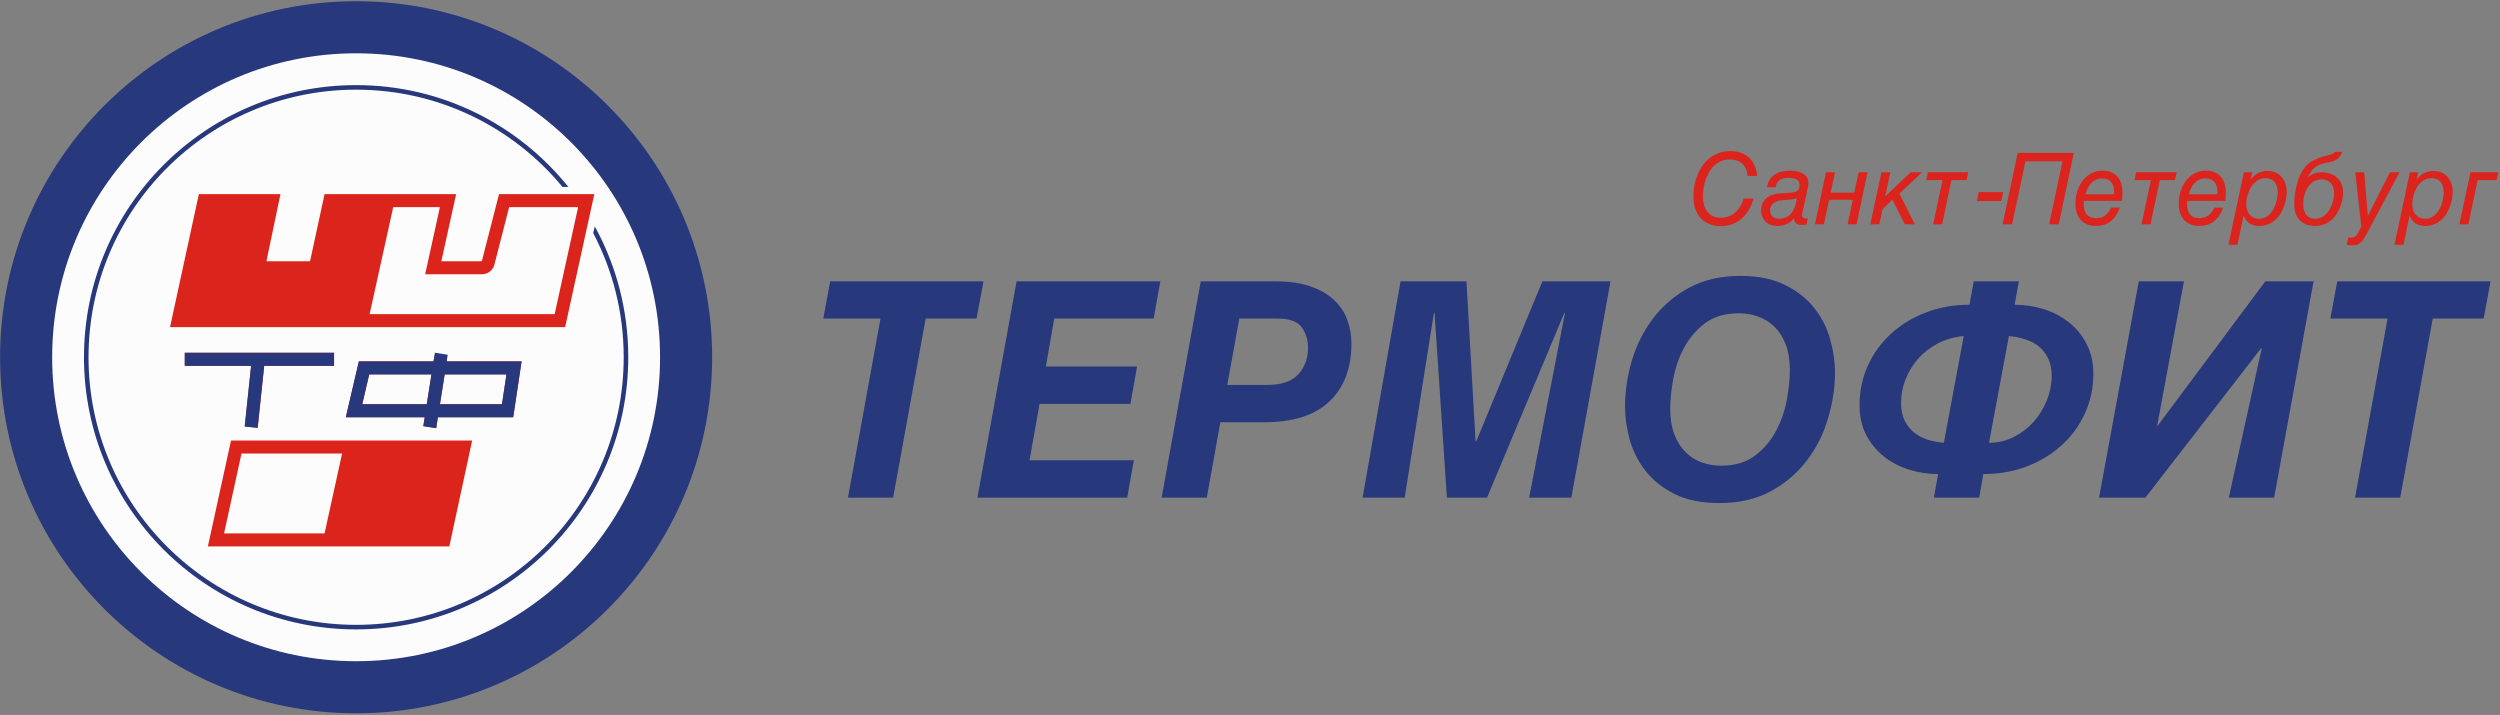
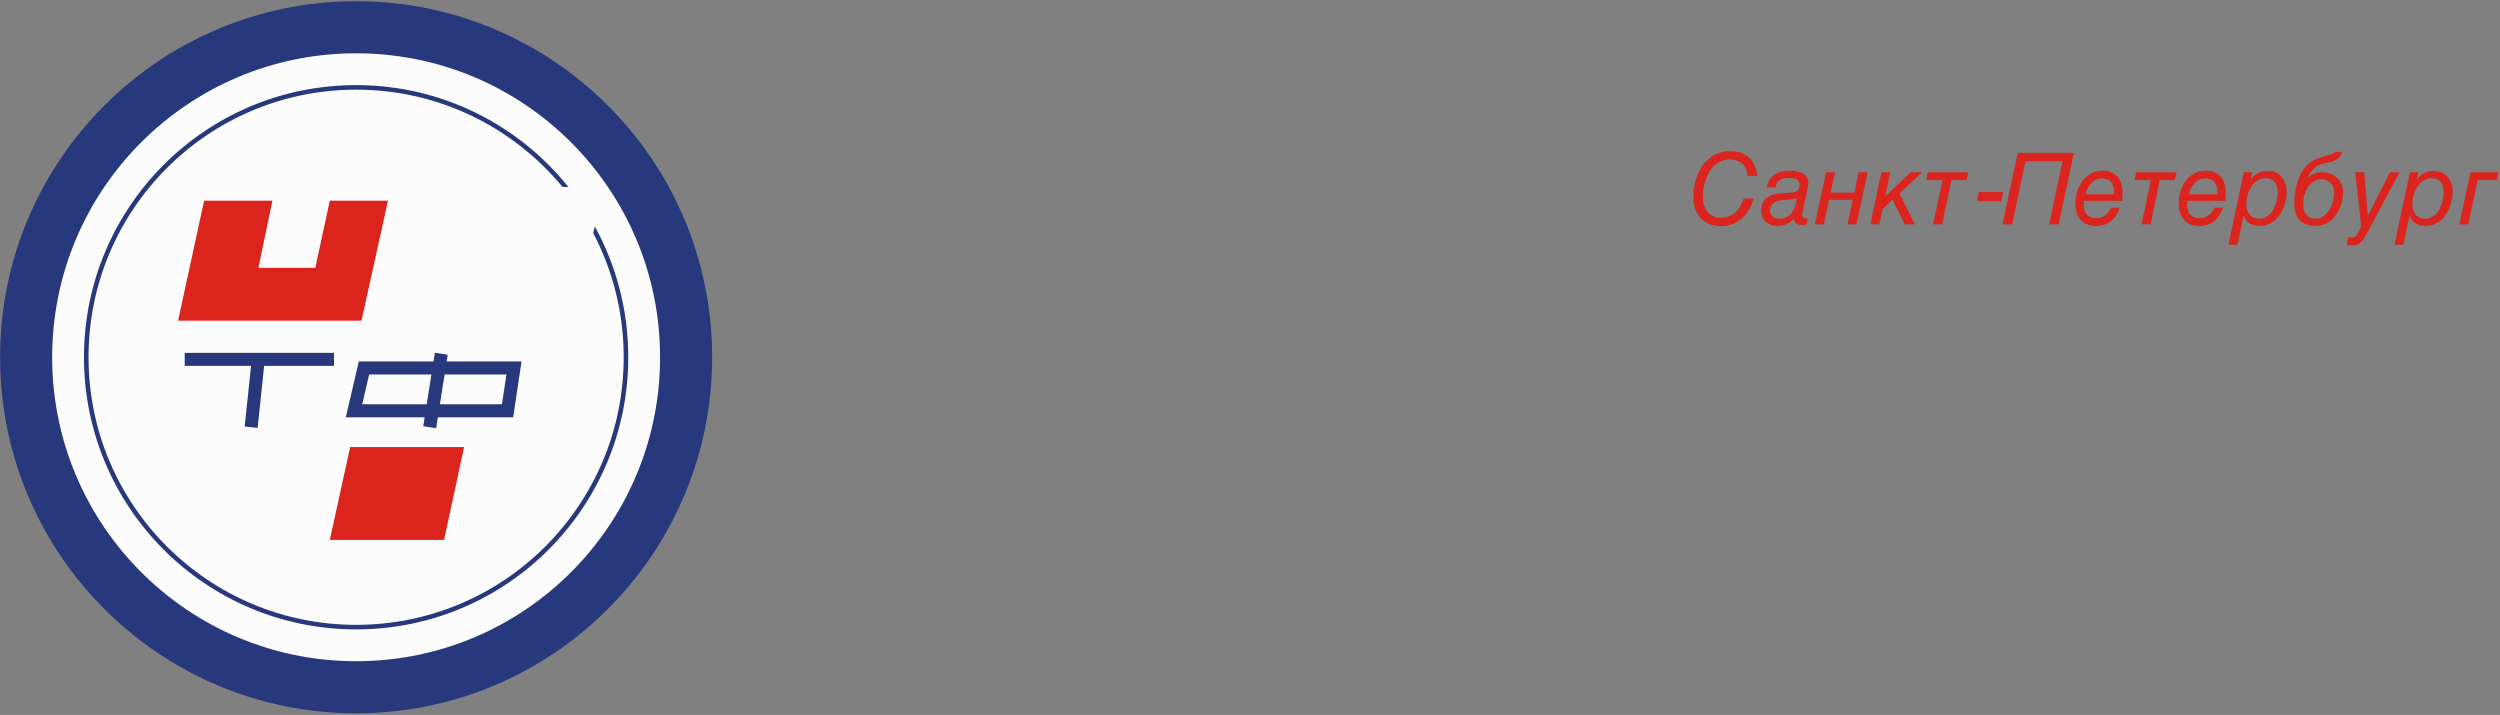
<svg xmlns="http://www.w3.org/2000/svg" width="549" height="157" viewBox="0 0 549 157" fill="none">
  <rect x="0" y="0" width="549" height="157" fill="#808080" stroke="none" />
-   <path d="M182.308 61.782H215.972L214.453 69.956H203.275L196.135 109.274H186.217L193.357 69.956H180.789L182.308 61.782ZM248.99 101.068L247.536 109.274H214.647L223.241 61.782H254.805L253.351 69.956H231.511L229.67 80.488H249.7L248.246 88.694H228.281L226.084 101.068H248.99ZM267.986 92.732L265.014 109.274H255.096L263.689 61.782H280.037C283.117 61.782 285.712 62.159 287.823 62.913C289.955 63.645 291.678 64.647 292.992 65.918C294.327 67.167 295.286 68.621 295.867 70.279C296.47 71.916 296.772 73.639 296.772 75.448C296.772 80.854 295.167 85.086 291.958 88.145C288.749 91.203 283.935 92.732 277.517 92.732H267.986ZM278.324 84.526C281.469 84.526 283.741 83.74 285.141 82.168C286.541 80.574 287.241 78.668 287.241 76.45C287.241 74.662 286.778 73.133 285.852 71.862C284.926 70.591 283.138 69.956 280.489 69.956H272.154L269.505 84.526H278.324ZM326.559 109.274H317.739L315.025 68.664H314.896L308.467 109.274H299.227L307.562 61.782H322.036L324.039 96.965H324.168L338.706 61.782H353.665L345.071 109.274H335.799L343.682 68.664H343.552L326.559 109.274ZM402.965 81.748C402.965 85.129 402.448 88.532 401.414 91.957C400.402 95.382 398.841 98.462 396.73 101.197C394.641 103.932 392.013 106.161 388.847 107.884C385.681 109.607 381.944 110.469 377.636 110.469C373.673 110.469 370.357 109.801 367.686 108.466C365.037 107.109 362.904 105.397 361.289 103.329C359.695 101.24 358.554 98.957 357.864 96.48C357.197 93.982 356.863 91.591 356.863 89.308C356.863 85.905 357.369 82.502 358.381 79.099C359.415 75.674 360.977 72.594 363.066 69.859C365.155 67.124 367.783 64.894 370.949 63.171C374.137 61.448 377.884 60.587 382.192 60.587C386.133 60.587 389.429 61.265 392.078 62.622C394.748 63.958 396.891 65.67 398.507 67.759C400.122 69.827 401.264 72.11 401.931 74.608C402.621 77.085 402.965 79.465 402.965 81.748ZM377.96 102.263C380.996 102.263 383.484 101.52 385.422 100.034C387.382 98.548 388.922 96.728 390.042 94.574C391.184 92.42 391.97 90.137 392.401 87.725C392.832 85.312 393.047 83.169 393.047 81.296C393.047 79.099 392.745 77.214 392.142 75.642C391.539 74.07 390.721 72.777 389.687 71.765C388.653 70.753 387.458 70.01 386.101 69.536C384.766 69.04 383.355 68.793 381.869 68.793C378.832 68.793 376.333 69.536 374.373 71.022C372.435 72.508 370.895 74.328 369.754 76.482C368.634 78.614 367.858 80.897 367.427 83.331C366.997 85.743 366.781 87.886 366.781 89.76C366.781 91.936 367.083 93.809 367.686 95.382C368.289 96.954 369.107 98.257 370.141 99.291C371.175 100.303 372.36 101.057 373.695 101.552C375.052 102.026 376.473 102.263 377.96 102.263ZM459.697 82.071C459.697 85.172 459.083 88.069 457.855 90.762C456.627 93.454 454.926 95.791 452.75 97.772C450.597 99.732 448.044 101.283 445.094 102.425C442.165 103.544 438.977 104.104 435.531 104.104L434.626 109.274H424.676L425.613 104.104C423.437 104.104 421.316 103.781 419.248 103.135C417.18 102.489 415.339 101.531 413.723 100.26C412.108 98.968 410.805 97.385 409.814 95.511C408.845 93.615 408.361 91.429 408.361 88.952C408.361 85.851 408.974 82.954 410.202 80.262C411.43 77.57 413.12 75.243 415.274 73.284C417.428 71.302 419.97 69.751 422.899 68.631C425.849 67.49 429.048 66.919 432.494 66.919L433.431 61.782H443.349L442.412 66.919C444.609 66.919 446.741 67.242 448.809 67.888C450.877 68.534 452.718 69.504 454.334 70.796C455.949 72.067 457.241 73.65 458.21 75.545C459.201 77.419 459.697 79.594 459.697 82.071ZM436.791 97.223C438.772 97.223 440.603 96.792 442.283 95.931C443.963 95.069 445.417 93.949 446.644 92.571C447.872 91.171 448.831 89.599 449.52 87.854C450.209 86.088 450.554 84.322 450.554 82.556C450.554 81.048 450.295 79.766 449.778 78.711C449.261 77.634 448.572 76.751 447.711 76.062C446.849 75.373 445.848 74.856 444.706 74.511C443.586 74.145 442.401 73.908 441.152 73.8L436.791 97.223ZM431.234 73.8C429.145 73.994 427.249 74.533 425.548 75.416C423.868 76.299 422.425 77.419 421.219 78.776C420.034 80.133 419.108 81.651 418.44 83.331C417.794 85.011 417.471 86.734 417.471 88.5C417.471 90.008 417.73 91.289 418.246 92.345C418.763 93.4 419.453 94.272 420.314 94.962C421.176 95.651 422.166 96.178 423.286 96.545C424.428 96.889 425.623 97.115 426.872 97.223L431.234 73.8ZM473.718 93.475H473.847L497.464 61.782H508.06L499.402 109.274H489.451L496.688 76.45H496.559L471.133 109.274H460.957L469.679 61.782H479.598L473.718 93.475ZM513.262 61.782H546.926L545.407 69.956H534.229L527.089 109.274H517.171L524.311 69.956H511.743L513.262 61.782Z" fill="#27387C" />
  <path d="M383.759 38.642C383.717 38.03 383.592 37.496 383.386 37.041C383.179 36.586 382.905 36.209 382.564 35.91C382.222 35.611 381.82 35.387 381.358 35.237C380.903 35.088 380.397 35.013 379.843 35.013C379.16 35.013 378.537 35.134 377.975 35.376C377.42 35.611 376.925 35.931 376.491 36.337C376.057 36.735 375.68 37.205 375.36 37.745C375.04 38.279 374.777 38.848 374.57 39.453C374.364 40.05 374.211 40.662 374.111 41.288C374.012 41.907 373.962 42.509 373.962 43.092C373.962 43.747 374.037 44.362 374.186 44.938C374.336 45.508 374.57 46.006 374.891 46.433C375.211 46.859 375.616 47.197 376.107 47.446C376.605 47.696 377.203 47.82 377.9 47.82C378.569 47.82 379.17 47.71 379.704 47.489C380.245 47.269 380.721 46.97 381.134 46.593C381.547 46.209 381.899 45.76 382.19 45.248C382.489 44.736 382.728 44.188 382.905 43.604H385.072C384.844 44.465 384.517 45.266 384.09 46.006C383.67 46.746 383.158 47.386 382.553 47.927C381.949 48.467 381.258 48.891 380.483 49.197C379.707 49.503 378.854 49.656 377.922 49.656C376.968 49.656 376.114 49.503 375.36 49.197C374.613 48.891 373.98 48.457 373.46 47.895C372.941 47.333 372.546 46.653 372.276 45.856C372.005 45.059 371.87 44.17 371.87 43.188C371.87 42.349 371.945 41.52 372.094 40.702C372.251 39.883 372.482 39.104 372.788 38.364C373.094 37.617 373.471 36.927 373.919 36.294C374.375 35.661 374.901 35.116 375.499 34.661C376.097 34.199 376.765 33.836 377.505 33.572C378.252 33.309 379.071 33.178 379.96 33.178C380.892 33.178 381.71 33.316 382.415 33.594C383.126 33.871 383.727 34.255 384.218 34.746C384.709 35.237 385.09 35.817 385.36 36.486C385.63 37.148 385.798 37.866 385.862 38.642H383.759ZM390.728 48.033C391.333 48.033 391.856 47.923 392.297 47.703C392.738 47.482 393.112 47.176 393.418 46.785C393.731 46.386 393.98 45.91 394.165 45.355C394.357 44.8 394.506 44.184 394.613 43.508C394.314 43.644 393.877 43.74 393.3 43.797C392.724 43.846 392.062 43.903 391.315 43.967C390.497 44.045 389.857 44.28 389.394 44.672C388.939 45.063 388.711 45.572 388.711 46.198C388.711 46.518 388.765 46.795 388.871 47.03C388.978 47.258 389.12 47.446 389.298 47.596C389.483 47.745 389.697 47.856 389.939 47.927C390.188 47.998 390.451 48.033 390.728 48.033ZM395.904 46.24C395.847 46.489 395.805 46.699 395.776 46.87C395.748 47.041 395.734 47.176 395.734 47.276C395.734 47.468 395.801 47.631 395.936 47.767C396.072 47.902 396.271 47.969 396.534 47.969C396.612 47.969 396.687 47.966 396.758 47.959C396.836 47.952 396.915 47.941 396.993 47.927L396.715 49.325C396.538 49.346 396.356 49.364 396.171 49.378C395.993 49.4 395.815 49.41 395.638 49.41C395.296 49.41 395.019 49.36 394.805 49.261C394.592 49.168 394.421 49.051 394.293 48.909C394.165 48.759 394.072 48.603 394.015 48.439C393.958 48.268 393.919 48.112 393.898 47.969H393.845C393.809 48.076 393.706 48.222 393.535 48.407C393.371 48.585 393.144 48.766 392.852 48.951C392.56 49.129 392.205 49.282 391.785 49.41C391.365 49.545 390.881 49.613 390.333 49.613C389.679 49.613 389.124 49.51 388.669 49.303C388.213 49.097 387.843 48.834 387.559 48.514C387.274 48.186 387.068 47.827 386.94 47.436C386.812 47.044 386.748 46.66 386.748 46.283C386.748 45.643 386.851 45.095 387.057 44.64C387.27 44.177 387.555 43.793 387.911 43.487C388.267 43.181 388.683 42.946 389.159 42.783C389.643 42.619 390.152 42.519 390.686 42.484L393.343 42.313C393.72 42.285 394.026 42.228 394.261 42.142C394.503 42.05 394.691 41.932 394.826 41.79C394.962 41.648 395.054 41.481 395.104 41.288C395.154 41.096 395.179 40.883 395.179 40.648C395.179 40.058 394.965 39.645 394.538 39.41C394.119 39.175 393.51 39.058 392.713 39.058C391.909 39.058 391.265 39.229 390.782 39.57C390.305 39.905 390.024 40.424 389.939 41.128H388.039C388.131 40.481 388.323 39.926 388.615 39.464C388.914 39.001 389.284 38.624 389.725 38.332C390.166 38.033 390.661 37.816 391.209 37.681C391.764 37.546 392.343 37.478 392.948 37.478C393.411 37.478 393.887 37.514 394.378 37.585C394.869 37.656 395.317 37.792 395.723 37.991C396.128 38.19 396.459 38.468 396.715 38.823C396.979 39.179 397.11 39.641 397.11 40.211C397.11 40.502 397.075 40.815 397.004 41.15C396.94 41.477 396.851 41.9 396.737 42.42L395.904 46.24ZM400.984 37.831H402.959L401.998 42.313H407.196L408.156 37.831H410.12L407.697 49.261H405.734L406.865 43.882H401.667L400.525 49.261H398.562L400.984 37.831ZM413.151 37.831H415.125L414.005 43.071H414.047L419.586 37.831H422.094L417.11 42.505L420.483 49.261H418.295L415.584 43.839L413.418 45.92L412.692 49.261H410.728L413.151 37.831ZM426.577 39.538H422.991L423.343 37.831H432.233L431.87 39.538H428.54L426.491 49.261H424.517L426.577 39.538ZM434.538 42.185H439.896L439.479 44.159H434.122L434.538 42.185ZM443.087 33.572H455.413L452.094 49.261H449.992L452.927 35.408H444.794L441.859 49.261H439.768L443.087 33.572ZM464.261 42.665V42.132C464.261 41.584 464.186 41.121 464.036 40.744C463.894 40.367 463.698 40.065 463.449 39.837C463.208 39.602 462.93 39.435 462.617 39.336C462.304 39.236 461.977 39.186 461.635 39.186C461.13 39.186 460.678 39.279 460.28 39.464C459.881 39.648 459.529 39.901 459.223 40.221C458.924 40.534 458.672 40.904 458.465 41.331C458.259 41.751 458.099 42.196 457.985 42.665H464.261ZM457.676 44.106C457.64 44.227 457.615 44.348 457.601 44.469C457.594 44.59 457.59 44.721 457.59 44.864C457.59 45.333 457.644 45.757 457.75 46.134C457.857 46.511 458.021 46.831 458.241 47.094C458.469 47.35 458.754 47.55 459.095 47.692C459.437 47.834 459.846 47.905 460.322 47.905C460.735 47.905 461.109 47.848 461.443 47.735C461.777 47.621 462.076 47.464 462.34 47.265C462.603 47.059 462.838 46.813 463.044 46.529C463.25 46.244 463.435 45.931 463.599 45.59H465.509C465.068 46.884 464.41 47.88 463.535 48.578C462.667 49.268 461.546 49.613 460.173 49.613C459.476 49.613 458.853 49.495 458.305 49.261C457.765 49.033 457.302 48.709 456.918 48.29C456.541 47.863 456.253 47.35 456.054 46.753C455.854 46.148 455.755 45.476 455.755 44.736C455.755 44.11 455.815 43.498 455.936 42.9C456.057 42.295 456.231 41.726 456.459 41.193C456.694 40.652 456.982 40.154 457.324 39.698C457.665 39.243 458.056 38.852 458.497 38.524C458.939 38.197 459.426 37.941 459.96 37.756C460.493 37.571 461.073 37.478 461.699 37.478C462.354 37.478 462.916 37.564 463.385 37.735C463.862 37.898 464.264 38.119 464.591 38.396C464.919 38.667 465.178 38.973 465.37 39.314C465.57 39.656 465.723 40.001 465.829 40.349C465.936 40.698 466.007 41.036 466.043 41.363C466.078 41.683 466.096 41.961 466.096 42.196C466.096 42.445 466.093 42.662 466.086 42.847C466.086 43.032 466.078 43.199 466.064 43.348C466.057 43.491 466.046 43.622 466.032 43.743C466.025 43.864 466.018 43.985 466.011 44.106H457.676ZM472.339 39.538H468.754L469.106 37.831H477.996L477.633 39.538H474.303L472.254 49.261H470.28L472.339 39.538ZM486.95 42.665V42.132C486.95 41.584 486.875 41.121 486.726 40.744C486.583 40.367 486.388 40.065 486.139 39.837C485.897 39.602 485.619 39.435 485.306 39.336C484.993 39.236 484.666 39.186 484.325 39.186C483.819 39.186 483.368 39.279 482.969 39.464C482.571 39.648 482.219 39.901 481.913 40.221C481.614 40.534 481.361 40.904 481.155 41.331C480.948 41.751 480.788 42.196 480.675 42.665H486.95ZM480.365 44.106C480.33 44.227 480.305 44.348 480.29 44.469C480.283 44.59 480.28 44.721 480.28 44.864C480.28 45.333 480.333 45.757 480.44 46.134C480.547 46.511 480.71 46.831 480.931 47.094C481.158 47.35 481.443 47.55 481.784 47.692C482.126 47.834 482.535 47.905 483.012 47.905C483.424 47.905 483.798 47.848 484.132 47.735C484.467 47.621 484.766 47.464 485.029 47.265C485.292 47.059 485.527 46.813 485.733 46.529C485.94 46.244 486.125 45.931 486.288 45.59H488.199C487.757 46.884 487.099 47.88 486.224 48.578C485.356 49.268 484.236 49.613 482.862 49.613C482.165 49.613 481.543 49.495 480.995 49.261C480.454 49.033 479.992 48.709 479.607 48.29C479.23 47.863 478.942 47.35 478.743 46.753C478.544 46.148 478.444 45.476 478.444 44.736C478.444 44.11 478.505 43.498 478.625 42.9C478.746 42.295 478.921 41.726 479.148 41.193C479.383 40.652 479.671 40.154 480.013 39.698C480.354 39.243 480.746 38.852 481.187 38.524C481.628 38.197 482.115 37.941 482.649 37.756C483.183 37.571 483.762 37.478 484.389 37.478C485.043 37.478 485.605 37.564 486.075 37.735C486.551 37.898 486.953 38.119 487.281 38.396C487.608 38.667 487.868 38.973 488.06 39.314C488.259 39.656 488.412 40.001 488.519 40.349C488.625 40.698 488.697 41.036 488.732 41.363C488.768 41.683 488.786 41.961 488.786 42.196C488.786 42.445 488.782 42.662 488.775 42.847C488.775 43.032 488.768 43.199 488.754 43.348C488.746 43.491 488.736 43.622 488.722 43.743C488.714 43.864 488.707 43.985 488.7 44.106H480.365ZM492.756 37.831H494.591L494.26 39.336H494.303C494.545 39.051 494.794 38.798 495.05 38.578C495.313 38.35 495.591 38.161 495.883 38.012C496.181 37.856 496.498 37.738 496.832 37.66C497.167 37.582 497.533 37.542 497.932 37.542C498.48 37.542 498.963 37.614 499.383 37.756C499.81 37.898 500.18 38.09 500.493 38.332C500.806 38.567 501.069 38.841 501.283 39.154C501.496 39.46 501.667 39.784 501.795 40.125C501.923 40.467 502.016 40.812 502.073 41.16C502.129 41.502 502.158 41.826 502.158 42.132C502.158 42.544 502.115 43.017 502.03 43.551C501.944 44.078 501.806 44.618 501.614 45.173C501.422 45.728 501.169 46.273 500.856 46.806C500.55 47.333 500.173 47.806 499.725 48.225C499.276 48.638 498.75 48.973 498.145 49.229C497.548 49.485 496.864 49.613 496.096 49.613C495.278 49.613 494.581 49.431 494.004 49.069C493.428 48.699 493.005 48.13 492.734 47.361H492.692L491.336 53.764H489.362L492.756 37.831ZM493.279 44.864C493.279 45.355 493.346 45.796 493.481 46.187C493.624 46.578 493.819 46.913 494.068 47.19C494.317 47.461 494.613 47.671 494.954 47.82C495.303 47.962 495.683 48.033 496.096 48.033C496.601 48.033 497.053 47.937 497.451 47.745C497.85 47.546 498.202 47.286 498.508 46.966C498.814 46.639 499.07 46.273 499.276 45.867C499.49 45.454 499.664 45.035 499.799 44.608C499.935 44.181 500.031 43.764 500.088 43.359C500.152 42.953 500.184 42.59 500.184 42.27C500.184 41.751 500.12 41.296 499.991 40.904C499.871 40.506 499.693 40.175 499.458 39.912C499.223 39.648 498.938 39.453 498.604 39.325C498.277 39.19 497.907 39.122 497.494 39.122C497.025 39.122 496.591 39.211 496.192 39.389C495.801 39.56 495.449 39.791 495.136 40.083C494.823 40.374 494.549 40.716 494.314 41.107C494.086 41.491 493.894 41.897 493.737 42.324C493.588 42.743 493.474 43.174 493.396 43.615C493.318 44.049 493.279 44.465 493.279 44.864ZM514.335 33.348C514.228 33.676 514.09 33.971 513.919 34.234C513.755 34.49 513.549 34.714 513.3 34.907C513.051 35.099 512.752 35.259 512.403 35.387C512.062 35.515 511.656 35.614 511.187 35.686C510.589 35.792 510.077 35.92 509.65 36.07C509.223 36.212 508.846 36.404 508.519 36.646C508.198 36.881 507.903 37.18 507.633 37.542C507.362 37.905 507.081 38.357 506.79 38.898H506.832C507.11 38.684 507.37 38.51 507.611 38.375C507.853 38.233 508.092 38.122 508.327 38.044C508.568 37.966 508.817 37.913 509.074 37.884C509.337 37.849 509.625 37.831 509.938 37.831C510.457 37.831 510.988 37.913 511.528 38.076C512.076 38.24 512.574 38.499 513.022 38.855C513.471 39.211 513.837 39.673 514.122 40.243C514.406 40.805 514.549 41.488 514.549 42.292C514.549 42.633 514.509 43.053 514.431 43.551C514.353 44.042 514.221 44.558 514.036 45.099C513.851 45.639 513.602 46.18 513.289 46.721C512.983 47.261 512.599 47.745 512.137 48.172C511.674 48.599 511.126 48.948 510.493 49.218C509.867 49.481 509.138 49.613 508.305 49.613C507.75 49.613 507.202 49.531 506.662 49.367C506.128 49.204 505.648 48.937 505.221 48.567C504.801 48.19 504.463 47.699 504.207 47.094C503.951 46.489 503.823 45.746 503.823 44.864C503.823 44.366 503.848 43.828 503.898 43.252C503.954 42.669 504.043 42.075 504.164 41.47C504.285 40.858 504.442 40.253 504.634 39.656C504.833 39.051 505.079 38.482 505.37 37.948C505.662 37.407 506 36.916 506.384 36.475C506.775 36.034 507.224 35.671 507.729 35.387C508.134 35.159 508.533 34.967 508.924 34.81C509.323 34.654 509.7 34.522 510.055 34.416C510.411 34.309 510.742 34.22 511.048 34.149C511.354 34.071 511.621 33.996 511.848 33.925C512.083 33.846 512.272 33.764 512.414 33.679C512.563 33.594 512.656 33.483 512.692 33.348H514.335ZM509.831 39.378C509.205 39.378 508.64 39.531 508.134 39.837C507.636 40.136 507.213 40.538 506.864 41.043C506.516 41.541 506.249 42.117 506.064 42.772C505.879 43.426 505.787 44.11 505.787 44.821C505.787 45.839 506.014 46.628 506.47 47.19C506.925 47.752 507.587 48.033 508.455 48.033C508.96 48.033 509.412 47.934 509.81 47.735C510.208 47.535 510.561 47.276 510.867 46.956C511.172 46.635 511.432 46.273 511.646 45.867C511.866 45.461 512.044 45.052 512.179 44.64C512.322 44.227 512.425 43.832 512.489 43.455C512.553 43.071 512.585 42.74 512.585 42.462C512.585 41.964 512.517 41.523 512.382 41.139C512.247 40.755 512.055 40.431 511.806 40.168C511.564 39.905 511.272 39.709 510.931 39.581C510.596 39.446 510.23 39.378 509.831 39.378ZM517.217 37.831H519.18L519.97 47.318H520.013L524.837 37.831H526.939L519.81 51.203C519.618 51.552 519.426 51.886 519.234 52.206C519.049 52.534 518.835 52.822 518.593 53.071C518.351 53.32 518.067 53.519 517.74 53.668C517.412 53.818 517.017 53.892 516.555 53.892C516.149 53.892 515.74 53.85 515.328 53.764L515.701 52.121C515.964 52.164 516.228 52.185 516.491 52.185C516.711 52.185 516.9 52.139 517.056 52.046C517.22 51.954 517.359 51.84 517.473 51.705C517.587 51.569 517.683 51.424 517.761 51.267C517.846 51.118 517.917 50.983 517.974 50.862L518.54 49.741L517.217 37.831ZM529.212 37.831H531.048L530.717 39.336H530.76C531.002 39.051 531.251 38.798 531.507 38.578C531.77 38.35 532.048 38.161 532.339 38.012C532.638 37.856 532.955 37.738 533.289 37.66C533.623 37.582 533.99 37.542 534.388 37.542C534.936 37.542 535.42 37.614 535.84 37.756C536.267 37.898 536.637 38.09 536.95 38.332C537.263 38.567 537.526 38.841 537.739 39.154C537.953 39.46 538.124 39.784 538.252 40.125C538.38 40.467 538.472 40.812 538.529 41.16C538.586 41.502 538.615 41.826 538.615 42.132C538.615 42.544 538.572 43.017 538.487 43.551C538.401 44.078 538.262 44.618 538.07 45.173C537.878 45.728 537.626 46.273 537.313 46.806C537.007 47.333 536.63 47.806 536.181 48.225C535.733 48.638 535.207 48.973 534.602 49.229C534.004 49.485 533.321 49.613 532.553 49.613C531.734 49.613 531.037 49.431 530.461 49.069C529.885 48.699 529.461 48.13 529.191 47.361H529.148L527.793 53.764H525.818L529.212 37.831ZM529.735 44.864C529.735 45.355 529.803 45.796 529.938 46.187C530.08 46.578 530.276 46.913 530.525 47.19C530.774 47.461 531.069 47.671 531.411 47.82C531.759 47.962 532.14 48.033 532.553 48.033C533.058 48.033 533.51 47.937 533.908 47.745C534.307 47.546 534.659 47.286 534.965 46.966C535.271 46.639 535.527 46.273 535.733 45.867C535.946 45.454 536.121 45.035 536.256 44.608C536.391 44.181 536.487 43.764 536.544 43.359C536.608 42.953 536.64 42.59 536.64 42.27C536.64 41.751 536.576 41.296 536.448 40.904C536.327 40.506 536.149 40.175 535.914 39.912C535.68 39.648 535.395 39.453 535.061 39.325C534.733 39.19 534.363 39.122 533.951 39.122C533.481 39.122 533.047 39.211 532.649 39.389C532.257 39.56 531.905 39.791 531.592 40.083C531.279 40.374 531.005 40.716 530.77 41.107C530.543 41.491 530.351 41.897 530.194 42.324C530.045 42.743 529.931 43.174 529.853 43.615C529.774 44.049 529.735 44.465 529.735 44.864ZM542.51 37.831H548.647L548.273 39.538H544.1L542.051 49.261H540.077L542.51 37.831Z" fill="#DB241D" />
  <circle cx="78.203" cy="78.453" r="72.466" fill="#FCFCFC" stroke="#27387C" stroke-width="11.436" />
  <path d="M137.965 78.453C137.965 111.459 111.209 138.215 78.203 138.215C45.198 138.215 18.441 111.459 18.441 78.453C18.441 45.448 45.198 18.692 78.203 18.692C111.209 18.692 137.965 45.448 137.965 78.453Z" fill="#FCFCFC" />
  <path d="M136.965 78.453C136.965 110.907 110.657 137.215 78.203 137.215C45.75 137.215 19.441 110.907 19.441 78.453C19.441 46 45.75 19.692 78.203 19.692C96.45 19.692 112.754 28.008 123.532 41.057H124.822C113.868 27.42 97.055 18.692 78.203 18.692C45.198 18.692 18.441 45.448 18.441 78.453C18.441 111.459 45.198 138.215 78.203 138.215C111.209 138.215 137.965 111.459 137.965 78.453C137.965 68.035 135.3 58.24 130.613 49.712L130.274 51.195C134.548 59.342 136.965 68.615 136.965 78.453Z" fill="#27387C" />
  <path d="M44.823 44.062L39.111 70.412H79.386L85.202 44.062H72.427L69.242 58.806H56.743L59.83 44.062L44.823 44.062Z" fill="#DB241B" />
  <path d="M97.516 118.563L101.913 98.173H76.897L72.427 118.563H97.516Z" fill="#DB241B" />
-   <path d="M85.202 44.062H98.383L95.142 58.806H105.807C106.46 58.806 107.03 58.363 107.192 57.731L110.697 44.062L128.733 44.062L122.951 70.412H79.386M85.202 44.062H72.427L69.242 58.806H56.743L59.83 44.062L44.823 44.062L39.111 70.412H79.386M85.202 44.062L79.386 70.412M76.897 98.173H101.913L97.516 118.563H72.427M76.897 98.173H51.881L47.428 118.563H72.427M76.897 98.173L72.427 118.563M40.588 78.881H56.743M73.368 78.881H56.743M56.743 78.881L55.174 93.781M96.738 78.881L94.385 93.781M79.956 80.763H112.892L111.481 90.174H77.76L79.956 80.763Z" stroke="#DB241B" stroke-width="2.859" />
  <path d="M40.566 78.918H56.721M73.347 78.918H56.721M56.721 78.918L55.153 93.817M96.905 77.681L94.363 93.817M79.934 80.8H112.871L111.459 90.21H77.738L79.934 80.8Z" stroke="#27387C" stroke-width="2.859" />
</svg>